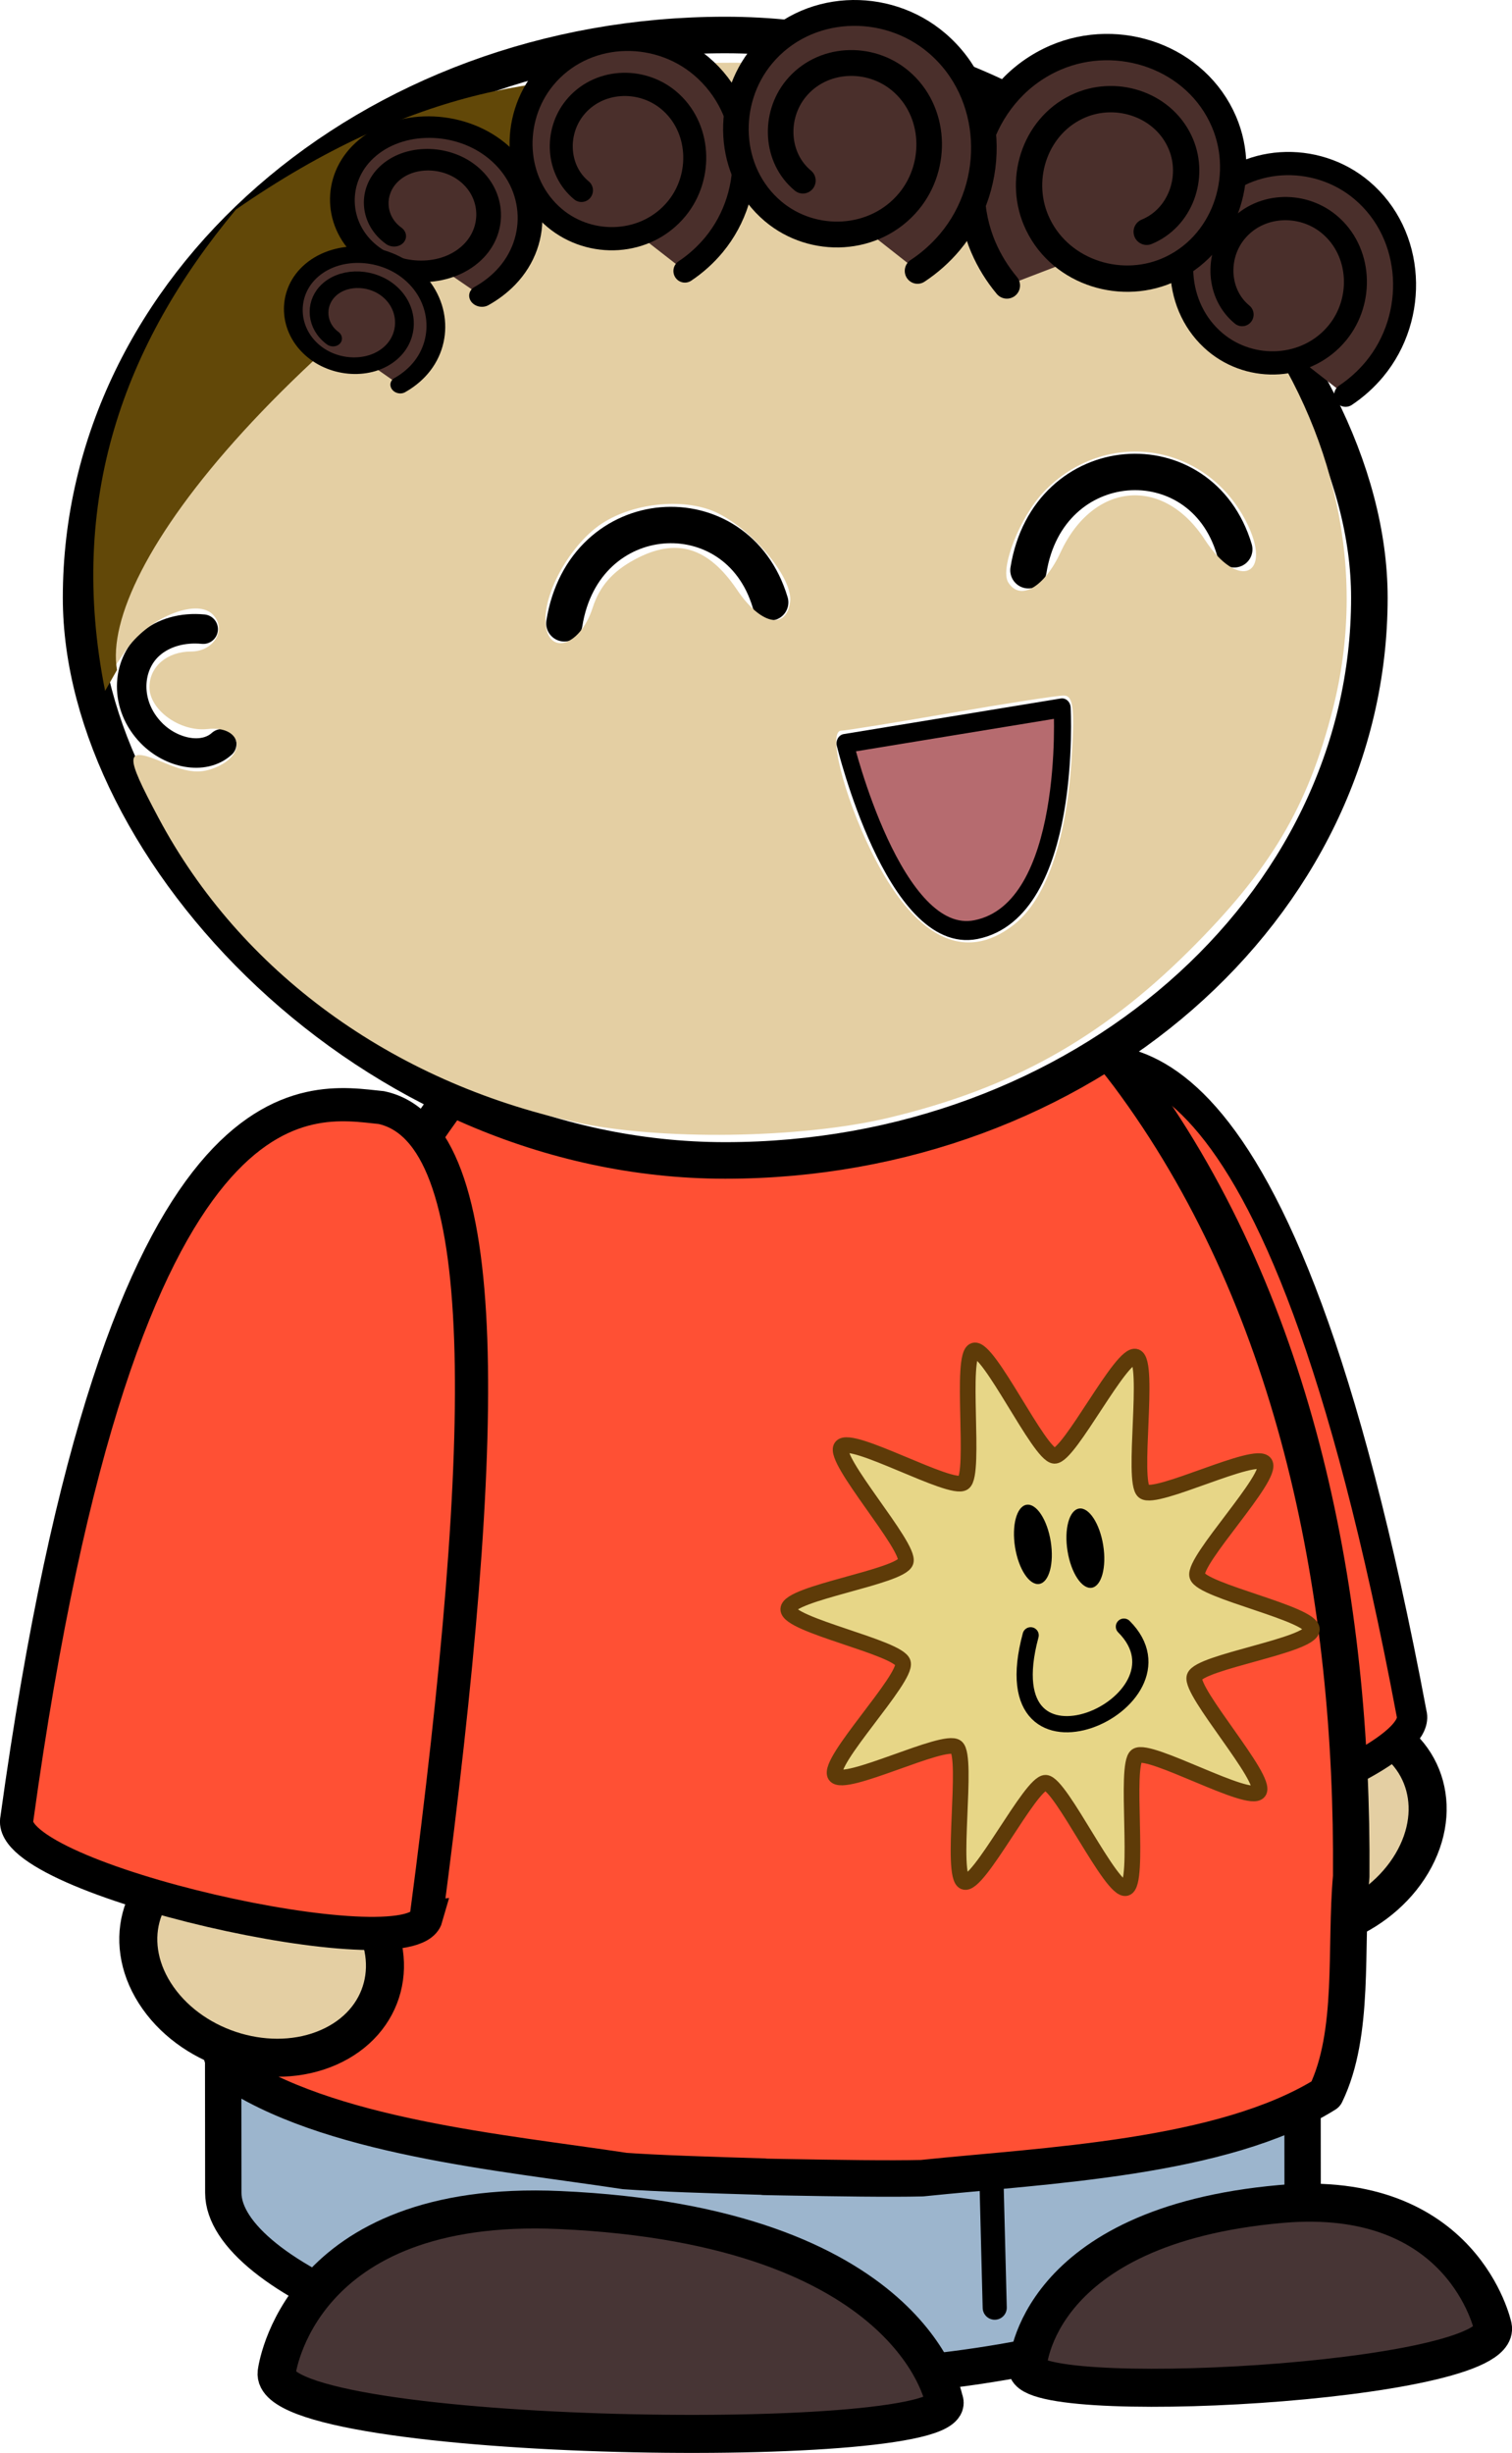
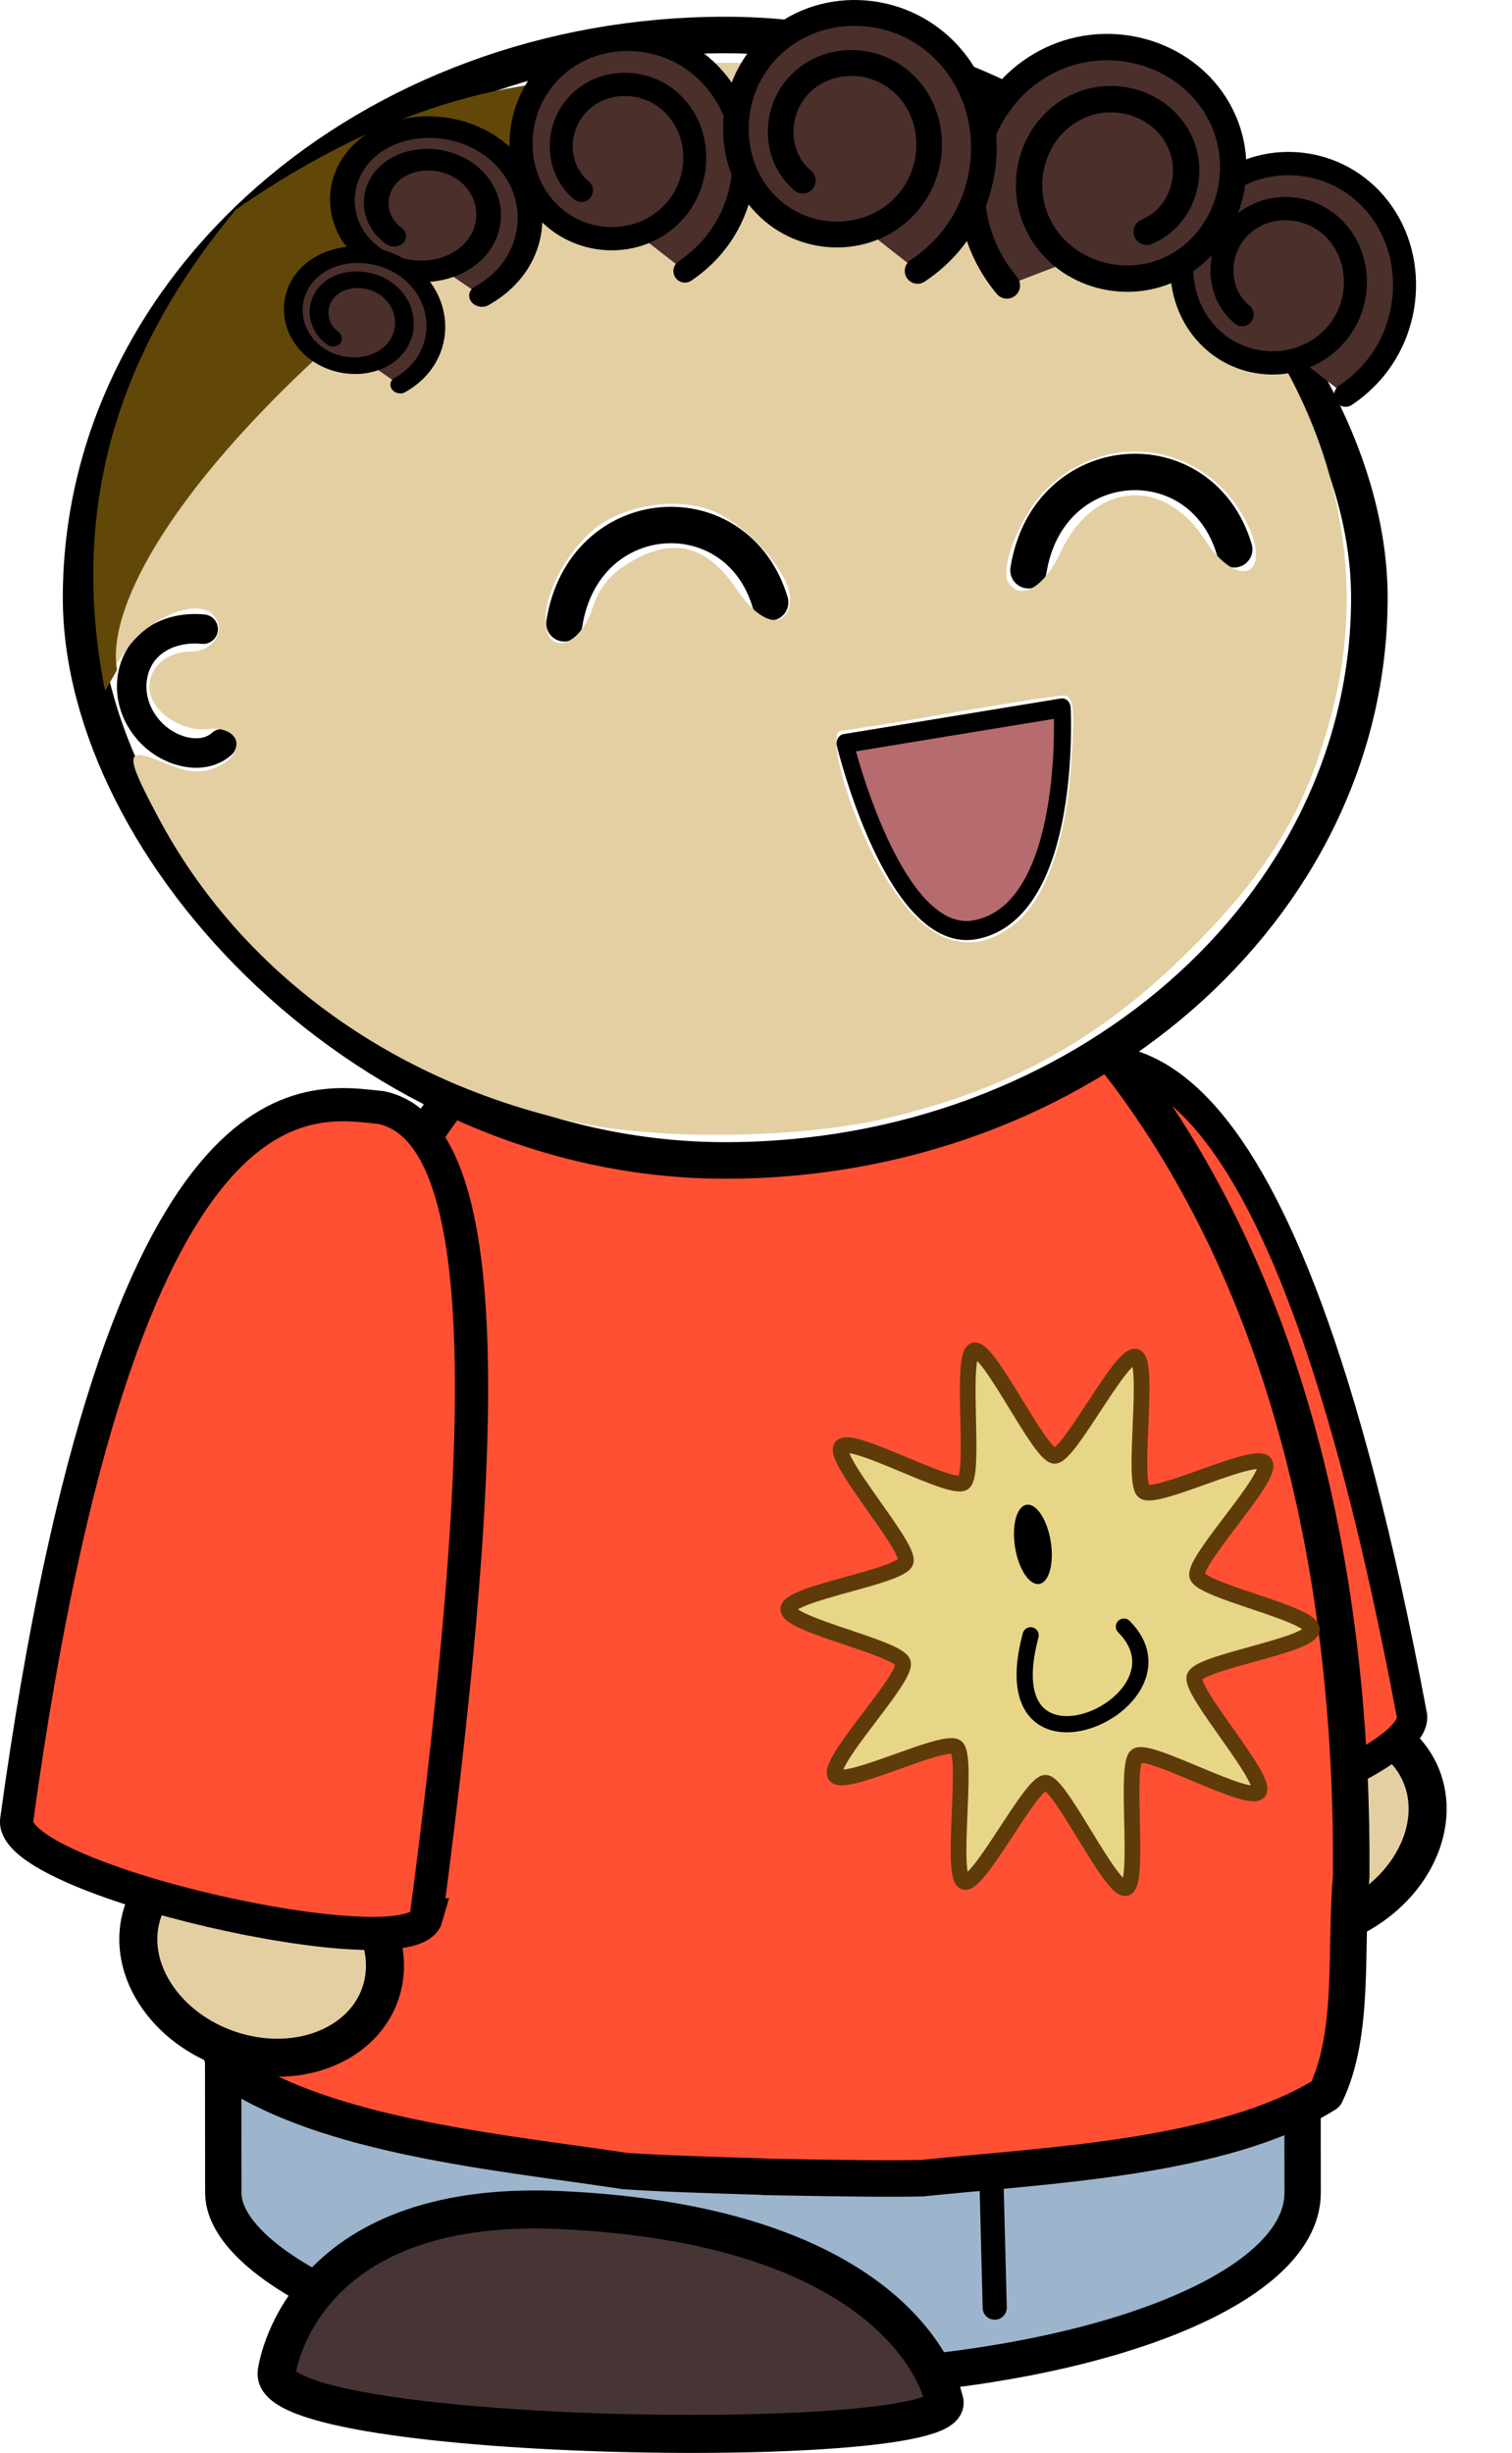
<svg xmlns="http://www.w3.org/2000/svg" xmlns:ns1="http://www.inkscape.org/namespaces/inkscape" xmlns:ns2="http://sodipodi.sourceforge.net/DTD/sodipodi-0.dtd" width="22.445mm" height="36.396mm" viewBox="0 0 79.529 128.961" id="svg5223" version="1.1" ns1:version="0.91 r13725" ns2:docname="mix-and-match-characters40.svg">
  <defs id="defs5225">
    <filter style="color-interpolation-filters:sRGB" id="filter4468">
      <feGaussianBlur id="feGaussianBlur4470" stdDeviation="0.189" />
    </filter>
    <filter style="color-interpolation-filters:sRGB" id="filter4468-3">
      <feGaussianBlur id="feGaussianBlur4470-9" stdDeviation="0.189" />
    </filter>
    <filter style="color-interpolation-filters:sRGB" id="filter4468-9">
      <feGaussianBlur id="feGaussianBlur4470-1" stdDeviation="0.189" />
    </filter>
    <filter style="color-interpolation-filters:sRGB" id="filter4468-39">
      <feGaussianBlur id="feGaussianBlur4470-17" stdDeviation="0.189" />
    </filter>
    <filter style="color-interpolation-filters:sRGB" id="filter4468-2">
      <feGaussianBlur id="feGaussianBlur4470-2" stdDeviation="0.189" />
    </filter>
    <filter style="color-interpolation-filters:sRGB" id="filter4468-4">
      <feGaussianBlur id="feGaussianBlur4470-5" stdDeviation="0.189" />
    </filter>
    <filter style="color-interpolation-filters:sRGB" id="filter4468-0">
      <feGaussianBlur id="feGaussianBlur4470-55" stdDeviation="0.189" />
    </filter>
    <filter style="color-interpolation-filters:sRGB" id="filter4468-01">
      <feGaussianBlur id="feGaussianBlur4470-3" stdDeviation="0.189" />
    </filter>
  </defs>
  <ns2:namedview id="base" pagecolor="#ffffff" bordercolor="#666666" borderopacity="1.0" ns1:pageopacity="0.0" ns1:pageshadow="2" ns1:zoom="2.8" ns1:cx="2.7480929" ns1:cy="61.761787" ns1:document-units="px" ns1:current-layer="g4275" showgrid="false" fit-margin-top="0" fit-margin-left="0" fit-margin-right="0" fit-margin-bottom="0" ns1:window-width="1855" ns1:window-height="1056" ns1:window-x="1985" ns1:window-y="24" ns1:window-maximized="1" />
  <g ns1:label="Layer 1" ns1:groupmode="layer" id="layer1" transform="translate(-188.47,-377.149)">
    <g transform="translate(247.381,385.332)" id="g4275">
      <path style="fill:#e4cfa3;fill-rule:evenodd;stroke:#000000;stroke-width:2;stroke-linecap:round;stroke-linejoin:round" ns1:connector-curvature="0" d="m 15.502,89.512 c -1.581,2.98 -5.417,4.642 -8.568,3.713 -3.151,-0.929 -4.424,-4.099 -2.843,-7.079 1.581,-2.98 5.417,-4.642 8.568,-3.713 3.151,0.929 4.424,4.099 2.843,7.079 z" id="path3954-8-5-3-0-1-4-1-0-3" />
      <path style="fill:#ff5034;stroke:#000000;stroke-width:1.594" ns1:connector-curvature="0" d="m -3.32,88.211 c 0.85,2.58 19.451,-3.338 18.658,-6.295 -7.066,-37.594 -15.645,-34.686 -18.903,-34.1 -4.985,3.52 -4.107,16.431 0.245,40.395 z" id="path4553-8-2-8-8-9-0-6" />
      <rect style="fill:#9cb5cd;fill-rule:evenodd;stroke:#000000;stroke-width:1.912;stroke-linecap:round;stroke-linejoin:round" height="35.894" x="-47.273" y="81.081" width="56.771" transform="matrix(1,-7.6208e-5,0.001,1,0,0)" ry="9.878" rx="27.897" id="rect3252-6-7-2-7-1-6-3-5-6" />
      <path style="fill:#ffffff;stroke:#000000;stroke-width:1.268;stroke-linecap:round;stroke-linejoin:round" ns1:connector-curvature="0" d="m -6.59,113.141 -0.29,-11.39" id="path3928-9-81-8-0-49-3-5-5" />
      <path style="fill:#ff5034;fill-rule:evenodd;stroke:#000000;stroke-width:1.919;stroke-linecap:round;stroke-linejoin:round" ns1:connector-curvature="0" d="m -16.08,38.331 c -0.099,-9.5e-4 -0.199,9.6e-4 -0.298,0.003 -0.056,-0.003 -0.113,-0.007 -0.169,-0.009 -0.087,-0.003 -0.175,-0.005 -0.262,-0.007 l 0,0.023 c -6.655,0.233 -12.931,4.377 -17.209,9.696 -9.168,11.323 -12.969,26.433 -13.679,41.003 0.126,3.744 -0.679,8.216 0.693,11.493 5.221,3.639 14.585,4.45 20.957,5.423 1.695,0.122 4.39,0.209 7.316,0.296 l 0,0.01 c 0.307,0.006 0.599,0.011 0.902,0.017 0.03,0 0.059,9.6e-4 0.089,0.002 2.927,0.052 5.623,0.093 7.323,0.052 6.418,-0.669 15.816,-1.033 21.236,-4.418 1.556,-3.207 1.004,-7.711 1.342,-11.444 0.115,-14.584 -2.827,-29.854 -11.341,-41.598 -3.971,-5.515 -10.005,-9.952 -16.638,-10.502 l 0,-0.033 c -0.087,-0.002 -0.175,-0.006 -0.262,-0.007 z" id="path3932-5-3-3-6-1-5-5-0-2" />
      <g id="g6138" transform="translate(264.338,-5.319)">
        <g id="g5309">
          <rect style="fill:#ffffff;fill-rule:evenodd;stroke:#000000;stroke-width:1.922;stroke-linecap:round;stroke-linejoin:round" id="rect2993-2-9-2-0-1-7" rx="42.572" ry="29.585" height="59.169" width="67.762" y="-1.024" x="-318.984" />
          <path style="fill:none;stroke:#000000;stroke-width:1.551;stroke-linecap:round;stroke-linejoin:round" ns1:connector-curvature="0" id="path4494-63-0-5" d="m -311.586,36.242 c -0.961,0.87 -2.66,0.496 -3.698,-0.564 -1.43,-1.46 -1.313,-3.573 -0.082,-4.66 0.717,-0.633 1.742,-0.908 2.805,-0.804" />
          <g style="fill:#b66b6f;stroke:#000000;stroke-width:2.322;stroke-linecap:round;stroke-linejoin:round" id="g588-0-6-2-8-2-7-1" transform="matrix(0.382,-0.057,-0.055,-0.427,-263.664,33.966)">
            <path style="fill:#b66b6f;stroke:#000000;stroke-width:2.322;stroke-linecap:round;stroke-linejoin:round" ns1:connector-curvature="0" id="path590-4-20-9-2-9-8-5" d="m -9.675,0.387 c 0,0 -2.034,-24.631 -15.497,-25.231 -11.323,-0.504 -14.454,24.844 -14.454,24.844 z" />
          </g>
          <path style="fill:none;stroke:#000000;stroke-width:1.914;stroke-linecap:round;stroke-linejoin:round" ns1:connector-curvature="0" id="path4738-0-4-3-9" d="m -293.564,29.906 c 1.027,-6.426 9.079,-6.936 10.825,-1.101" />
          <path style="fill:none;stroke:#000000;stroke-width:1.914;stroke-linecap:round;stroke-linejoin:round" ns1:connector-curvature="0" id="path4738-0-9-5-7-7" d="m -269.154,27.116 c 1.027,-6.426 9.079,-6.935 10.825,-1.101" />
        </g>
        <path ns1:connector-curvature="0" id="path5541" d="m -293.005,56.127 c -9.662,-2.12 -17.603,-7.917 -21.906,-15.991 -1.826,-3.425 -1.79,-3.772 0.296,-2.9 1.307,0.546 1.954,0.593 2.81,0.203 1.59,-0.725 1.208,-2.162 -0.526,-1.975 -1.451,0.157 -3.057,-1.001 -3.057,-2.203 0,-1.078 0.929,-1.872 2.19,-1.872 1.213,0 1.9,-1.187 1.131,-1.955 -0.867,-0.867 -3.429,0.207 -4.586,1.923 l -1.05,1.558 0,-3.905 c 0,-2.148 0.318,-5.128 0.707,-6.621 2.447,-9.393 10.566,-17.314 21.249,-20.73 4.18,-1.336 13.823,-1.646 18.604,-0.598 16.856,3.696 27.715,18.79 23.997,33.356 -1.317,5.158 -3.288,8.467 -7.58,12.726 -4.651,4.615 -9.363,7.23 -15.784,8.76 -4.612,1.099 -12.056,1.202 -16.497,0.227 z m 23.092,-10.383 c 1.652,-1.3 2.717,-4.293 3.007,-8.456 0.201,-2.878 0.123,-3.586 -0.395,-3.584 -0.355,0.002 -3.04,0.417 -5.967,0.923 -2.928,0.506 -5.506,0.921 -5.73,0.923 -0.723,0.005 0.112,3.371 1.573,6.338 2.247,4.564 4.889,5.92 7.513,3.856 z M -292.071,29.074 c 0.36,-1.118 1.048,-1.902 2.223,-2.531 2.167,-1.161 3.845,-0.658 5.374,1.611 1.222,1.813 2.571,2.121 2.783,0.636 0.17,-1.189 -1.809,-3.645 -3.741,-4.644 -1.655,-0.856 -4.42,-0.625 -6.158,0.514 -1.549,1.015 -2.965,3.413 -2.967,5.024 -0.003,1.977 1.796,1.536 2.486,-0.61 z m 24.601,-2.893 c 1.723,-3.71 5.402,-4.039 7.587,-0.68 1.775,2.73 3.644,1.889 2.164,-0.973 -2.142,-4.142 -7.398,-4.905 -10.621,-1.541 -1.256,1.311 -2.329,4.034 -1.878,4.765 0.619,1.002 1.891,0.275 2.748,-1.57 z" style="fill:#e4cfa3;fill-opacity:1" />
      </g>
-       <path style="fill:#473535;stroke:#000000;stroke-width:2" ns1:connector-curvature="0" d="m 19.61,114.141 c 0,0 -1.545,-7.308 -11.161,-6.451 -12.935,1.153 -13.305,8.519 -13.305,8.519 -0.758,2.282 25.111,0.919 24.466,-2.068 z" id="path4010-7-3-7-4-8-5-4-5-9" />
      <path style="fill:#e4cfa3;fill-rule:evenodd;stroke:#000000;stroke-width:2;stroke-linecap:round;stroke-linejoin:round" ns1:connector-curvature="0" d="m -50.597,96.857 c 1.945,2.756 5.96,3.921 8.969,2.6 3.009,-1.32 3.871,-4.625 1.926,-7.381 -1.945,-2.756 -5.96,-3.921 -8.969,-2.6 -3.009,1.32 -3.871,4.625 -1.926,7.381 z" id="path3954-8-5-7-3-4-8-9-1" />
      <path style="fill:#473535;stroke:#000000;stroke-width:2" ns1:connector-curvature="0" d="m -44.36,116.551 c 0,0 1.085,-9.163 14.886,-8.543 18.565,0.833 20.211,9.978 20.211,9.978 1.425,2.803 -35.56,2.31 -35.097,-1.435 z" id="path4010-1-9-2-6-6-6-8-1-7-3" />
      <path style="fill:#ff5034;stroke:#000000;stroke-width:1.745" ns1:connector-curvature="0" d="m -36.49,92.631 c -0.794,2.784 -22.238,-2.017 -21.534,-5.194 5.544,-40.159 15.447,-37.756 19.173,-37.39 6.022,1.303 5.722,16.997 2.36,42.584 z" id="path4553-7-9-8-3-7-1" />
      <path style="fill:#e7d687;fill-rule:evenodd;stroke:#5e3b08;stroke-width:0.824;stroke-linejoin:round" ns1:connector-curvature="0" d="m 7.301,86.012 c -0.487,0.664 -5.776,-2.354 -6.43,-1.88 -0.644,0.468 0.199,6.725 -0.554,6.948 -0.765,0.226 -3.432,-5.504 -4.228,-5.535 -0.785,-0.03 -3.543,5.501 -4.283,5.206 -0.75,-0.299 0.224,-6.552 -0.411,-7.077 -0.626,-0.517 -5.932,2.176 -6.375,1.476 -0.45,-0.71 3.794,-5.097 3.563,-5.915 -0.228,-0.806 -6.055,-1.981 -6.032,-2.818 0.023,-0.849 5.915,-1.695 6.176,-2.494 0.258,-0.787 -3.865,-5.38 -3.385,-6.035 0.487,-0.664 5.776,2.354 6.43,1.88 0.645,-0.468 -0.199,-6.725 0.554,-6.948 0.765,-0.226 3.432,5.504 4.228,5.535 0.785,0.03 3.543,-5.501 4.283,-5.206 0.75,0.299 -0.224,6.552 0.411,7.077 0.626,0.517 5.932,-2.176 6.375,-1.476 0.45,0.71 -3.794,5.097 -3.563,5.915 0.228,0.806 6.055,1.981 6.032,2.818 -0.023,0.849 -5.915,1.695 -6.176,2.494 -0.258,0.787 3.865,5.38 3.385,6.035 z" id="path4026-4" />
      <g transform="translate(-398.88,-457.009)" id="g4333">
        <path style="fill:none;stroke:#000000;stroke-width:0.852;stroke-linecap:round;stroke-linejoin:round" ns1:connector-curvature="0" d="m 394.18,534.8 c -2.301,8.543 8.886,3.518 4.905,-0.455" id="path4058-5" />
        <path ns1:connector-curvature="0" d="m 211.8,444.06 c 0,1.27 -0.537,2.3 -1.2,2.3 -0.663,0 -1.2,-1.03 -1.2,-2.3 0,-1.27 0.537,-2.3 1.2,-2.3 0.663,0 1.2,1.03 1.2,2.3 z" transform="matrix(0.782,-0.125,0.145,0.905,165.22,154.47)" id="path4235-32" />
-         <path ns1:connector-curvature="0" d="m 211.8,444.06 c 0,1.27 -0.537,2.3 -1.2,2.3 -0.663,0 -1.2,-1.03 -1.2,-2.3 0,-1.27 0.537,-2.3 1.2,-2.3 0.663,0 1.2,1.03 1.2,2.3 z" transform="matrix(0.782,-0.125,0.145,0.905,167.98,154.67)" id="path4235-3-8" />
+         <path ns1:connector-curvature="0" d="m 211.8,444.06 z" transform="matrix(0.782,-0.125,0.145,0.905,167.98,154.67)" id="path4235-3-8" />
      </g>
      <path style="fill:#624808;filter:url(#filter4468-01)" ns1:connector-curvature="0" d="m 348.6,482.76 c -1.167,-5.707 10.883,-19.568 38.8,-33.6 -9.135,-0.996 -19.011,0.233 -30.8,7.2 -7.558,7.74 -11.36,16.665 -8.8,27.6" transform="matrix(0.782,0,0,0.917,-325.362,-415.651)" id="path4466" />
      <g style="fill:#4a2f2b;stroke:#000000;stroke-linecap:round;stroke-linejoin:round" transform="translate(-359.48,-334.809)" id="g4458">
        <path style="stroke-width:13.435" ns1:connector-curvature="0" d="m -213.36,635.21 c -16.012,-9.545 -20.184,-31.021 -10.797,-46.673 11.003,-18.346 35.656,-23.109 53.602,-12.284 20.937,12.63 26.356,40.817 13.926,61.312 -14.439,23.808 -46.546,29.95 -69.866,15.735 -26.978,-16.445 -33.917,-52.887 -17.722,-79.327 18.663,-30.469 59.886,-38.284 89.764,-19.899 34.305,21.109 43.08,67.591 22.28,101.25 -3.987,6.452 -8.921,12.309 -14.585,17.352" transform="matrix(0.089,0.013,-0.013,0.09,358.4,282.24)" id="path3920-6-93-3-4-1-7-2-9-2-6-0-0" />
        <path style="stroke-width:13.435" ns1:connector-curvature="0" d="m -213.36,635.21 c -16.012,-9.545 -20.184,-31.021 -10.797,-46.673 11.003,-18.346 35.656,-23.109 53.602,-12.284 20.937,12.63 26.356,40.817 13.926,61.312 -14.439,23.808 -46.546,29.95 -69.866,15.735 -26.978,-16.445 -33.917,-52.887 -17.722,-79.327 18.663,-30.469 59.886,-38.284 89.764,-19.899 34.305,21.109 43.08,67.591 22.28,101.25 -3.987,6.452 -8.921,12.309 -14.585,17.352" transform="matrix(0.089,0.013,-0.013,0.09,393.15,288.77)" id="path3920-7-7-5-27-8-9-3-5-7-9-7-2-9-6" />
        <path style="stroke-width:13.435" ns1:connector-curvature="0" d="m -213.36,635.21 c -16.012,-9.545 -20.184,-31.021 -10.797,-46.673 11.003,-18.346 35.656,-23.109 53.602,-12.284 20.937,12.63 26.356,40.817 13.926,61.312 -14.439,23.808 -46.546,29.95 -69.866,15.735 -26.978,-16.445 -33.917,-52.887 -17.722,-79.327 18.663,-30.469 59.886,-38.284 89.764,-19.899 34.305,21.109 43.08,67.591 22.28,101.25 -3.987,6.452 -8.921,12.309 -14.585,17.352" transform="matrix(-0.102,-0.015,-0.015,0.102,348.65,270.82)" id="path3920-7-7-473-9-4-9-2-5-4-2-1-8-8" />
        <path style="stroke-width:17.174" ns1:connector-curvature="0" d="m -213.36,635.21 c -16.012,-9.545 -20.184,-31.021 -10.797,-46.673 11.003,-18.346 35.656,-23.109 53.602,-12.284 20.937,12.63 26.356,40.817 13.926,61.312 -14.439,23.808 -46.546,29.95 -69.866,15.735 -26.978,-16.445 -33.917,-52.887 -17.722,-79.327 18.663,-30.469 59.886,-38.284 89.764,-19.899 34.305,21.109 43.08,67.591 22.28,101.25 -3.987,6.452 -8.921,12.309 -14.585,17.352" transform="matrix(0.075,0.011,-0.01,0.065,343.63,300.08)" id="path3920-7-6-47-3-3-9-9-4-5-3-3-4-2-5" />
        <path style="stroke-width:13.435" ns1:connector-curvature="0" d="m -213.36,635.21 c -16.012,-9.545 -20.184,-31.021 -10.797,-46.673 11.003,-18.346 35.656,-23.109 53.602,-12.284 20.937,12.63 26.356,40.817 13.926,61.312 -14.439,23.808 -46.546,29.95 -69.866,15.735 -26.978,-16.445 -33.917,-52.887 -17.722,-79.327 18.663,-30.469 59.886,-38.284 89.764,-19.899 34.305,21.109 43.08,67.591 22.28,101.25 -3.987,6.452 -8.921,12.309 -14.585,17.352" transform="matrix(0.099,0.015,-0.015,0.1,373.45,275.8)" id="path3920-7-7-50-9-4-5-7-3-1-5-7-6-2-2" />
        <path style="stroke-width:17.174" ns1:connector-curvature="0" d="m -213.36,635.21 c -16.012,-9.545 -20.184,-31.021 -10.797,-46.673 11.003,-18.346 35.656,-23.109 53.602,-12.284 20.937,12.63 26.356,40.817 13.926,61.312 -14.439,23.808 -46.546,29.95 -69.866,15.735 -26.978,-16.445 -33.917,-52.887 -17.722,-79.327 18.663,-30.469 59.886,-38.284 89.764,-19.899 34.305,21.109 43.08,67.591 22.28,101.25 -3.987,6.452 -8.921,12.309 -14.585,17.352" transform="matrix(0.057,0.009,-0.007,0.05,334.67,314.56)" id="path3920-7-6-47-3-3-9-9-4-5-3-3-0-8-3-9" />
      </g>
    </g>
  </g>
</svg>